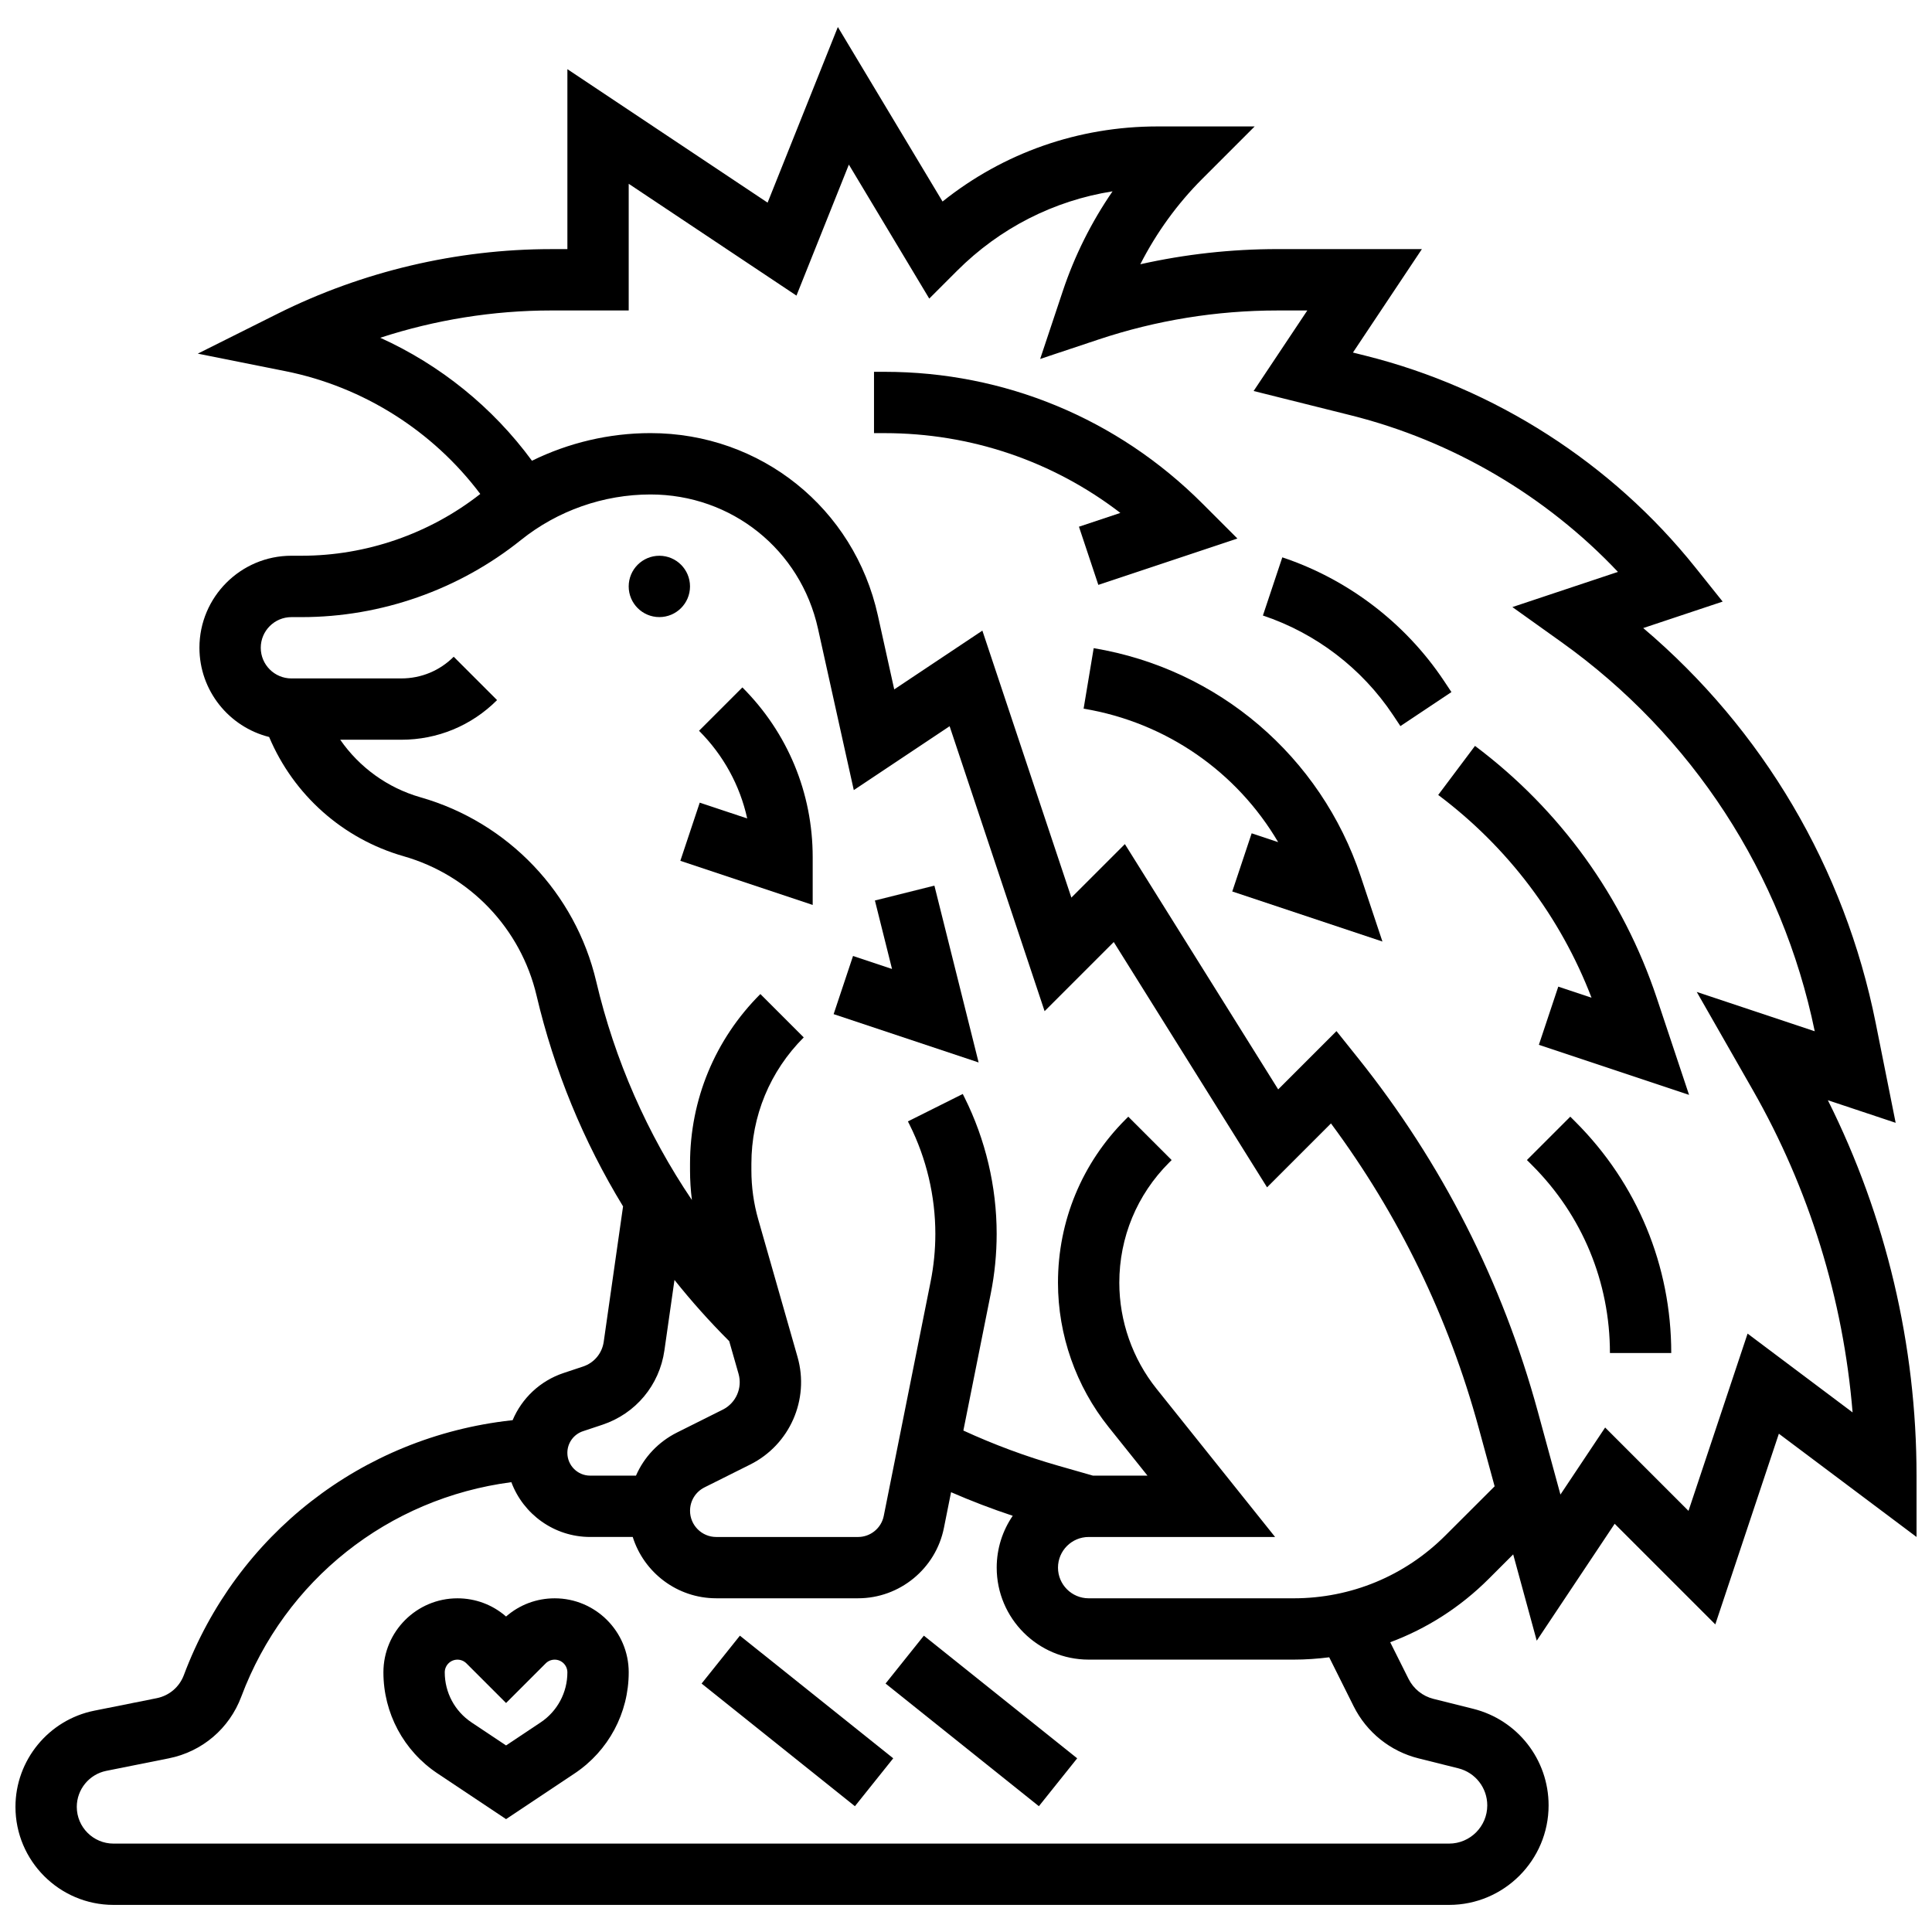
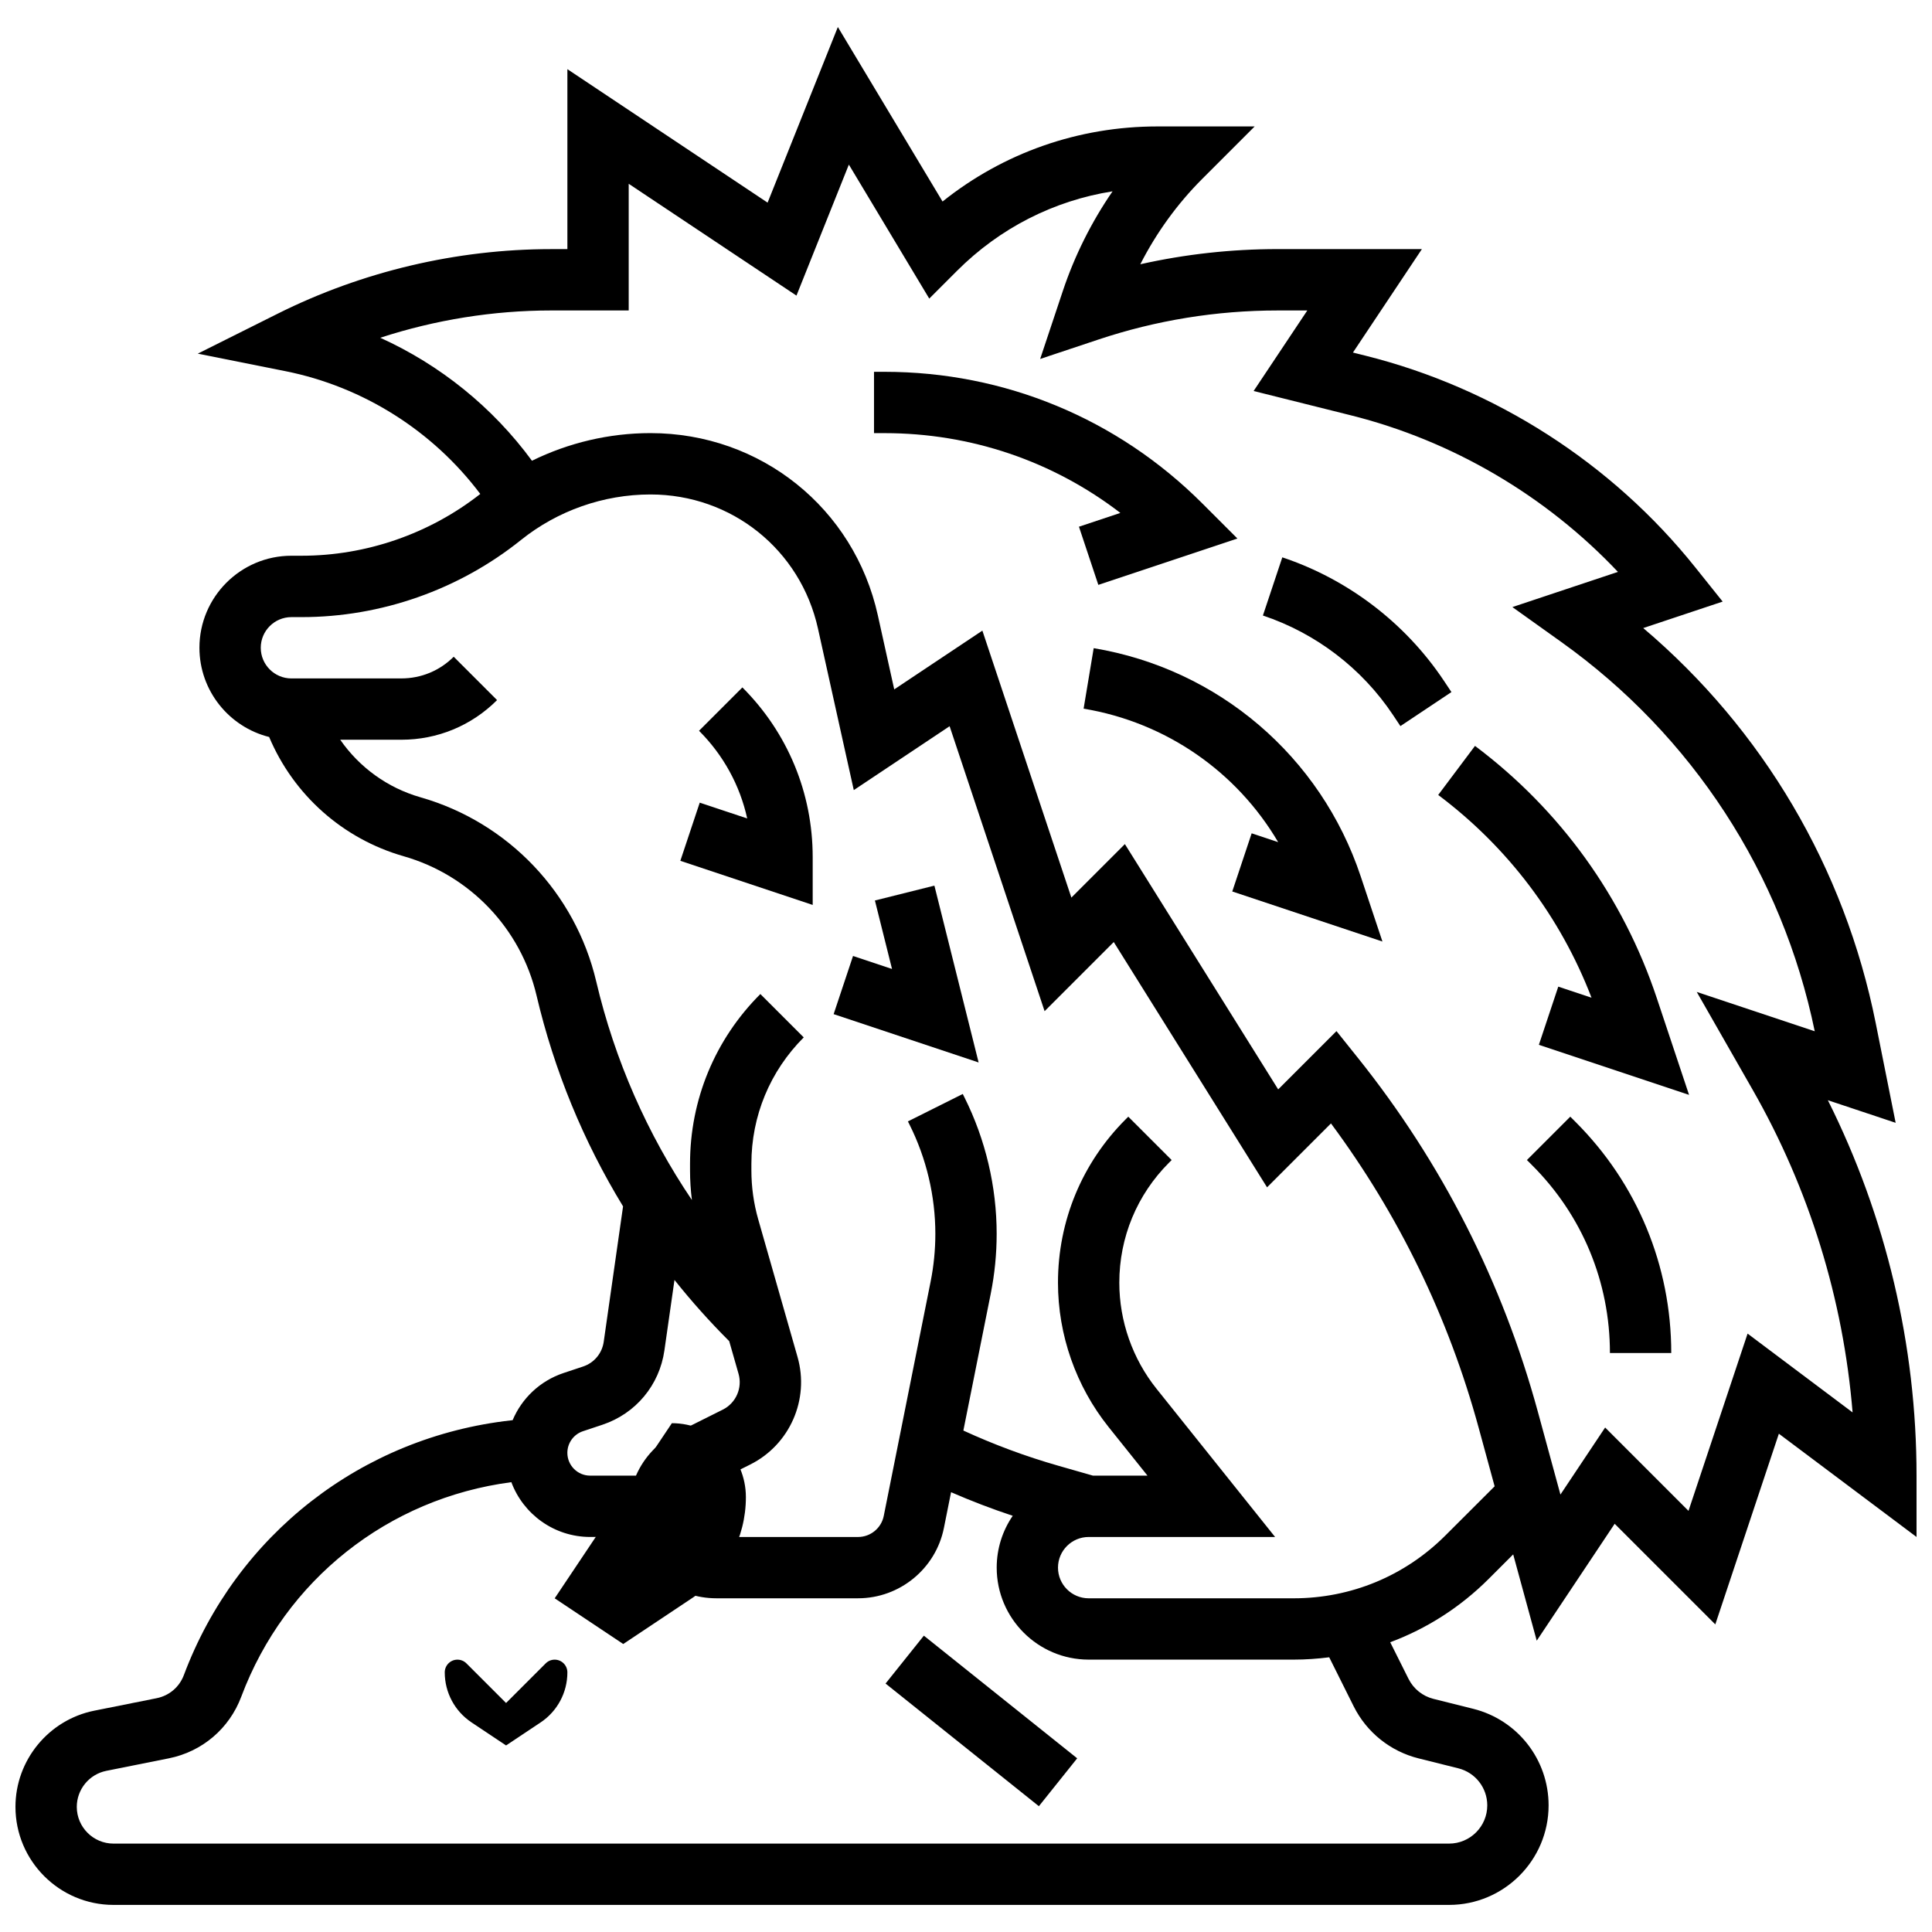
<svg xmlns="http://www.w3.org/2000/svg" width="800px" height="800px" version="1.1" viewBox="144 144 512 512">
  <defs>
    <clipPath id="a">
      <path d="m148.09 151h503.81v498h-503.81z" />
    </clipPath>
  </defs>
  <g clip-path="url(#a)">
    <path d="m628.4 435.57 17.969 5.988-5.289-26.445c-8.23-41.141-29.898-77.785-61.605-104.67l21.047-7.016-7.281-9.102c-22.066-27.582-53.09-47.488-87.355-56.059l-3.344-0.836 18.277-27.418h-38.242c-12.281 0-24.461 1.348-36.383 4.019 4.254-8.348 9.816-16.035 16.434-22.652l13.871-13.871h-25.773c-20.945 0-40.816 7.004-56.941 19.898l-27.746-46.246-18.617 46.543-53.059-35.371v47.688h-4.289c-25.027 0-50.09 5.918-72.477 17.109l-21.184 10.59 23.223 4.644c20.625 4.125 39.082 15.832 51.641 32.543-13.453 10.562-30.234 16.371-47.348 16.371h-2.699c-13.441 0-24.379 10.934-24.379 24.379 0 11.406 7.875 21.004 18.473 23.652 6.465 15.328 19.512 26.996 35.66 31.609 17.539 5.012 31.031 19.152 35.207 36.91 4.672 19.852 12.43 38.68 22.926 55.875l-5.125 35.883c-0.438 3.066-2.535 5.582-5.477 6.559l-5.164 1.719c-6.234 2.078-11.062 6.707-13.5 12.5l-0.387 0.043c-39.535 4.394-72.773 30.262-86.738 67.504-1.188 3.172-3.883 5.465-7.207 6.129l-16.535 3.309c-12.102 2.426-20.887 13.141-20.887 25.484 0 14.328 11.656 25.988 25.988 25.988h353.93c14.547 0 26.379-11.832 26.379-26.379 0-12.125-8.215-22.648-19.98-25.59l-10.535-2.633c-2.871-0.719-5.277-2.648-6.602-5.297l-4.856-9.707c9.695-3.613 18.59-9.285 26.125-16.82l6.465-6.465 6.238 22.871 20.656-30.984 26.668 26.668 16.844-50.535 36.484 27.363v-16.25c0.004-34.539-8.09-68.684-23.5-99.496zm-329.91 87.719 5.16-1.719c8.816-2.941 15.109-10.48 16.422-19.68l2.672-18.691c4.504 5.656 9.348 11.07 14.504 16.219l2.473 8.652c1.074 3.758-0.684 7.754-4.18 9.5l-12.113 6.055c-4.973 2.488-8.762 6.555-10.887 11.434h-12.145c-3.332 0-6.039-2.711-6.039-6.039 0-2.602 1.66-4.906 4.133-5.731zm204.25 72.906c3.449 6.898 9.715 11.926 17.195 13.793l10.535 2.633c4.516 1.129 7.672 5.168 7.672 9.824 0 5.586-4.543 10.129-10.129 10.129h-353.93c-5.367 0-9.734-4.367-9.734-9.734 0-4.625 3.289-8.641 7.828-9.547l16.535-3.309c8.871-1.773 16.062-7.891 19.234-16.359 11.598-30.93 38.922-52.562 71.566-56.832 3.16 8.473 11.332 14.52 20.895 14.52h11.273c2.957 9.41 11.758 16.25 22.133 16.25h37.59c11.016 0 20.582-7.84 22.742-18.645l1.895-9.469c5.348 2.328 10.805 4.418 16.344 6.254-2.68 3.914-4.25 8.645-4.25 13.734 0 13.441 10.934 24.379 24.379 24.379h54.332c3.172 0 6.312-0.223 9.406-0.617zm24.316-45.289c-10.742 10.742-25.027 16.66-40.223 16.66h-54.328c-4.481 0-8.125-3.644-8.125-8.125 0-4.481 3.644-8.125 8.125-8.125h49.41l-31.426-39.285c-6.356-7.945-9.859-17.926-9.859-28.102 0-12.016 4.68-23.312 13.176-31.809l0.695-0.695-11.492-11.492-0.695 0.695c-11.566 11.562-17.938 26.941-17.938 43.297 0 13.852 4.766 27.438 13.418 38.254l10.305 12.879h-14.457l-9.234-2.641c-8.582-2.453-16.996-5.582-25.105-9.309l7.254-36.273c1.043-5.211 1.57-10.547 1.57-15.863 0-12.488-2.953-24.996-8.539-36.168l-0.445-0.891-14.535 7.269 0.445 0.891c4.465 8.926 6.824 18.922 6.824 28.902 0 4.246-0.422 8.512-1.254 12.676l-12.418 62.086c-0.648 3.234-3.508 5.578-6.805 5.578h-37.59c-3.828 0-6.941-3.113-6.941-6.941 0-2.644 1.469-5.023 3.836-6.207l12.113-6.055c10.484-5.242 15.758-17.23 12.539-28.5l-10.41-36.441c-1.211-4.234-1.82-8.609-1.82-13.012v-1.75c0-12.652 4.926-24.543 13.871-33.488l-11.492-11.492c-12.023 12.012-18.641 27.984-18.641 44.977v1.75c0 2.629 0.172 5.25 0.496 7.856-11.832-17.516-20.453-37.09-25.352-57.902-5.523-23.48-23.367-42.188-46.562-48.816-8.762-2.504-16.223-7.957-21.285-15.258h16.203c9.582 0 18.59-3.731 25.363-10.504l-11.492-11.492c-3.707 3.707-8.633 5.746-13.871 5.746l-29.137 0.004c-4.481 0-8.125-3.644-8.125-8.125s3.644-8.125 8.125-8.125h2.699c21.062 0 41.707-7.258 58.137-20.438 9.699-7.781 21.887-12.066 34.32-12.066 21.508 0 39.762 14.625 44.391 35.562 3.609 16.336 6.914 31.207 6.914 31.207l2.574 11.578 25.395-16.93 25.172 75.516 18.324-18.324 40.629 65.008 16.938-16.934c18.004 24.285 31.156 51.383 39.148 80.684l4.223 15.484zm80.074-53.488-15.66 46.977-22.09-22.09-11.848 17.77-5.988-21.965c-9.379-34.387-25.422-65.934-47.688-93.766l-5.672-7.09-15.449 15.449-40.629-65.008-14.18 14.18-23.586-70.754-23.359 15.574c-1.215-5.484-2.75-12.402-4.34-19.609-6.285-28.441-31.066-48.309-60.258-48.309-10.918 0-21.688 2.547-31.406 7.324-10.391-14.164-24.312-25.391-40.207-32.594 14.602-4.762 29.957-7.231 45.301-7.231l20.543-0.004v-33.57l44.457 29.637 13.887-34.719 21.305 35.508 7.359-7.359c11.344-11.344 25.672-18.609 41.215-21.066-5.598 8.141-10.062 17.066-13.184 26.43l-6 17.992 15.418-5.141c15.344-5.117 31.328-7.707 47.504-7.707h7.875l-14.227 21.34 25.715 6.43c27 6.75 51.762 21.324 70.832 41.508l-27.969 9.324 12.984 9.273c34.715 24.793 58.527 61.395 67.141 103.14l-31.27-10.422 14.836 25.961c14.98 26.219 24.004 55.473 26.465 85.473z" />
  </g>
-   <path d="m326.86 299.41c0 4.484-3.637 8.125-8.125 8.125s-8.125-3.641-8.125-8.125c0-4.488 3.637-8.129 8.125-8.129s8.125 3.641 8.125 8.129" />
  <path d="m526.65 324.41c-10.188-15.281-25.398-26.898-42.824-32.707l-5.141 15.418c14.016 4.672 26.246 14.012 34.441 26.305l1.996 2.996 13.523-9.016z" />
  <path d="m534.89 341.67-9.75 13c18.441 13.832 32.406 32.324 40.633 53.734l-8.812-2.938-5.141 15.418 39.797 13.266-8.543-25.629c-8.93-26.789-25.594-49.906-48.184-66.852z" />
  <path d="m560.14 439.93-11.492 11.492 1.395 1.395c13.289 13.285 20.605 30.949 20.605 49.742h16.25c0-23.129-9.008-44.879-25.363-61.234z" />
  <path d="m433.84 315.77-2.672 16.031c21.887 3.648 40.598 16.742 51.559 35.375l-7.023-2.34-5.141 15.418 39.797 13.266-5.762-17.281c-10.594-31.789-37.707-54.957-70.758-60.469z" />
  <path d="m435.07 299 36.852-12.285-9.297-9.297c-22.496-22.496-52.406-34.883-84.219-34.883h-2.785v16.25h2.789c22.891 0 44.637 7.426 62.492 21.141l-10.969 3.656z" />
  <path d="m329.25 337.66c6.477 6.477 10.848 14.504 12.766 23.242l-12.578-4.191-5.141 15.418 35.074 11.691v-12.668c0-16.992-6.617-32.969-18.633-44.98z" />
  <path d="m375.86 382.64 4.535 18.145-10.332-3.445-5.141 15.418 38.422 12.809-11.719-46.867z" />
-   <path d="m291 567.57c-4.789 0-9.312 1.703-12.887 4.824-3.574-3.121-8.098-4.824-12.887-4.824-10.816 0-19.617 8.801-19.617 19.617 0 10.793 5.359 20.809 14.34 26.793l18.164 12.109 18.164-12.109c8.98-5.988 14.34-16.004 14.34-26.797 0-10.812-8.801-19.613-19.617-19.613zm-3.738 32.891-9.148 6.098-9.148-6.098c-4.449-2.965-7.102-7.926-7.102-13.273 0-1.855 1.508-3.363 3.363-3.363 0.898 0 1.742 0.352 2.379 0.984l10.508 10.504 10.504-10.504c0.637-0.637 1.48-0.984 2.379-0.984 1.855 0 3.363 1.512 3.363 3.367 0.004 5.34-2.648 10.301-7.098 13.27z" />
-   <path d="m329.93 590.16 10.152-12.691 40.633 32.504-10.152 12.691z" />
+   <path d="m291 567.57l18.164 12.109 18.164-12.109c8.98-5.988 14.34-16.004 14.34-26.797 0-10.812-8.801-19.613-19.617-19.613zm-3.738 32.891-9.148 6.098-9.148-6.098c-4.449-2.965-7.102-7.926-7.102-13.273 0-1.855 1.508-3.363 3.363-3.363 0.898 0 1.742 0.352 2.379 0.984l10.508 10.504 10.504-10.504c0.637-0.637 1.48-0.984 2.379-0.984 1.855 0 3.363 1.512 3.363 3.367 0.004 5.34-2.648 10.301-7.098 13.27z" />
  <path d="m378.68 590.16 10.152-12.691 40.633 32.504-10.152 12.691z" />
</svg>